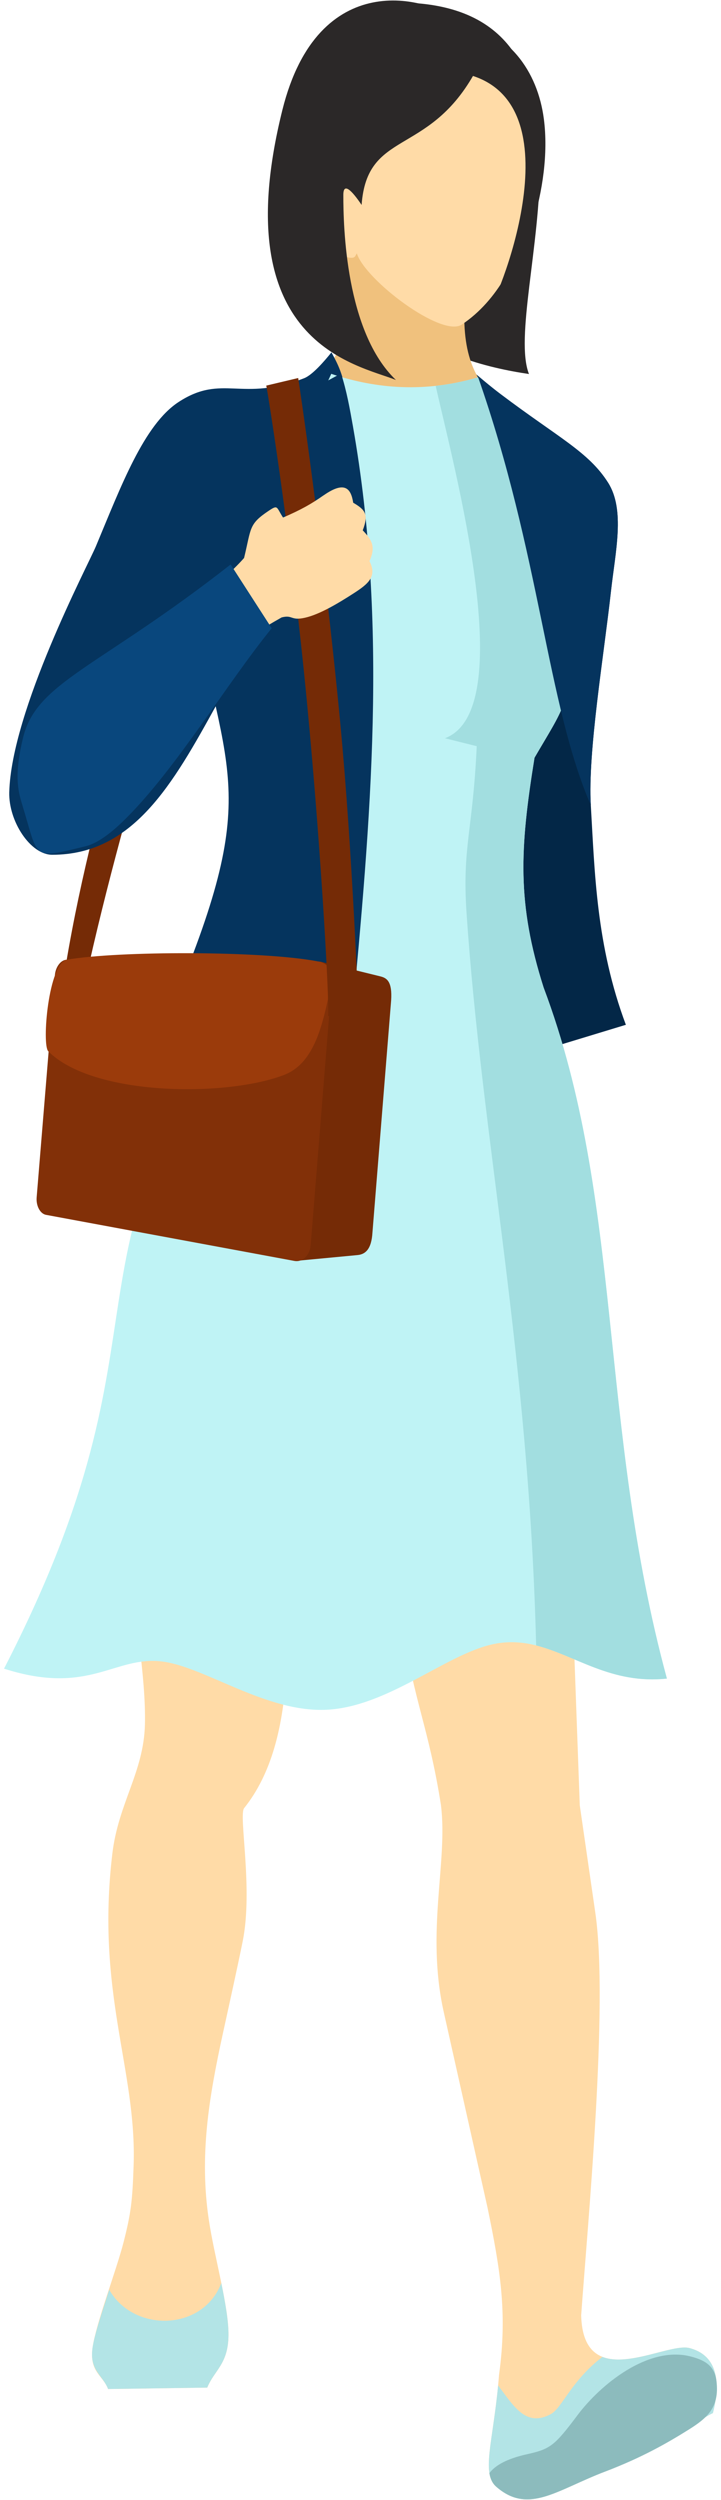
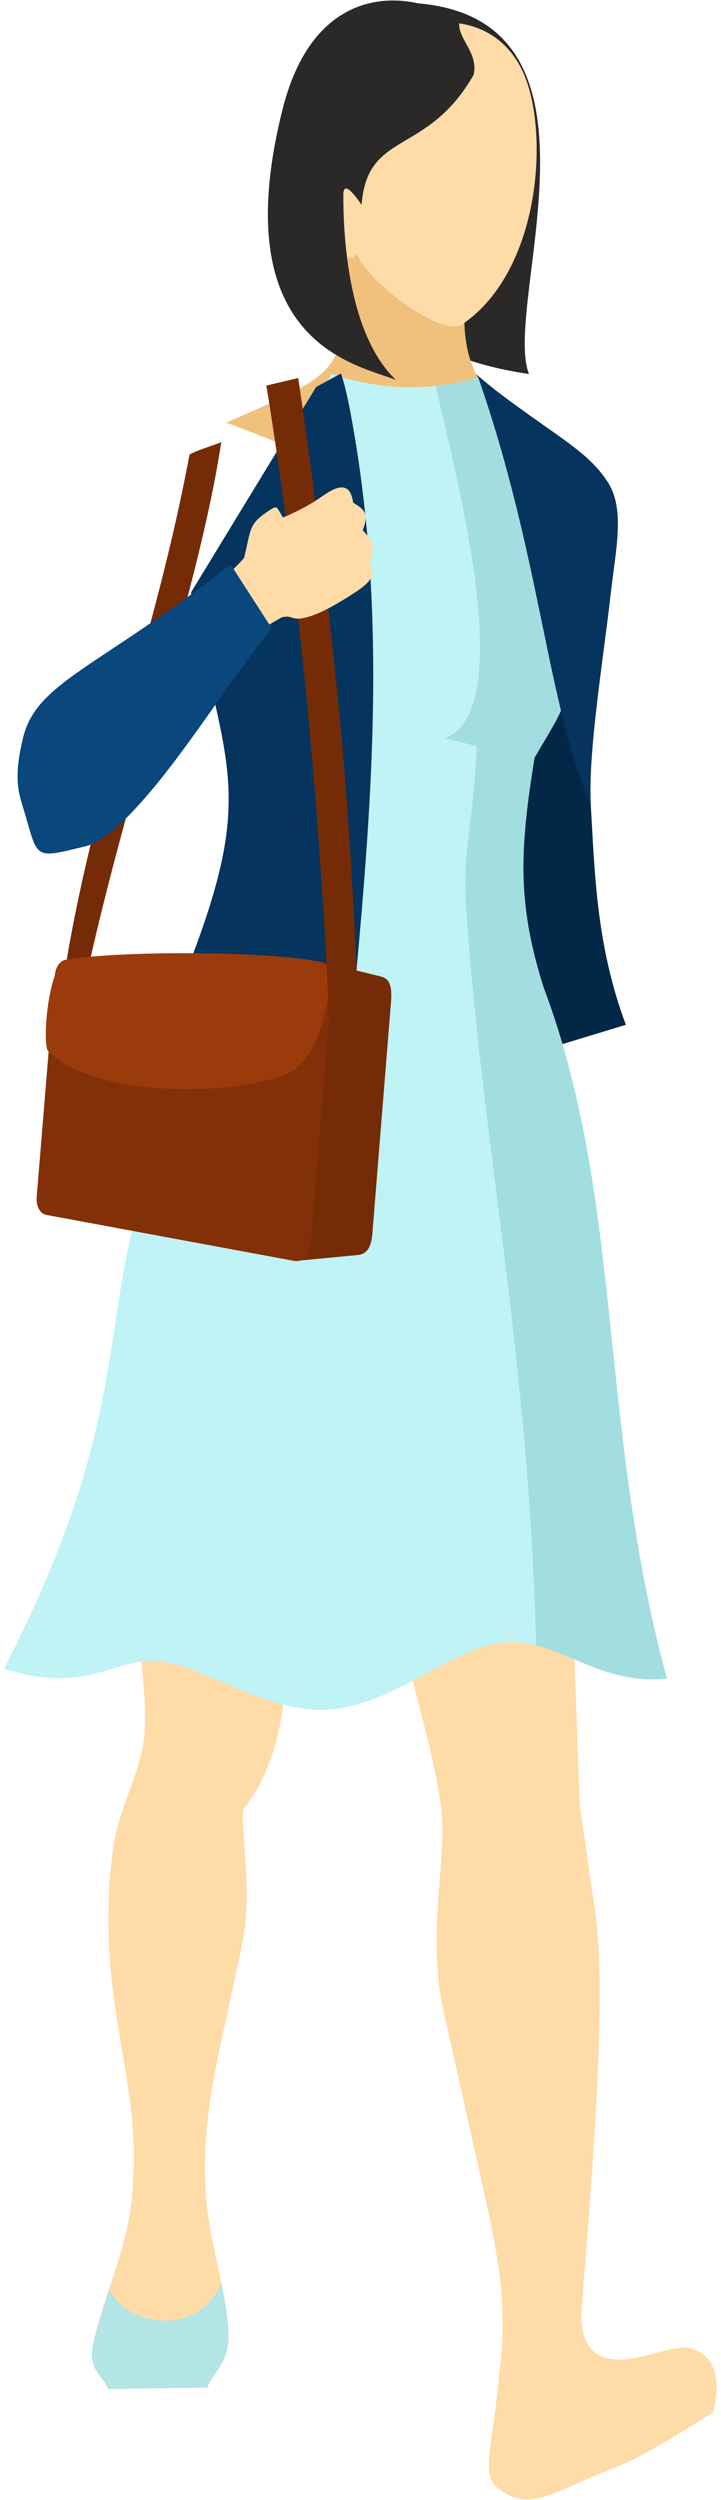
<svg xmlns="http://www.w3.org/2000/svg" id="_レイヤー_1" data-name="レイヤー 1" viewBox="0 0 30 104">
  <defs>
    <style>
      .cls-1 {
        fill: #2b2828;
      }

      .cls-1, .cls-2, .cls-3, .cls-4, .cls-5, .cls-6, .cls-7, .cls-8, .cls-9, .cls-10, .cls-11, .cls-12, .cls-13 {
        fill-rule: evenodd;
      }

      .cls-2 {
        fill: #9b3b0b;
      }

      .cls-3 {
        fill: #a2dee0;
      }

      .cls-4 {
        fill: #09477d;
      }

      .cls-5 {
        fill: #bff3f5;
      }

      .cls-6 {
        fill: #752b06;
      }

      .cls-7 {
        fill: #823008;
      }

      .cls-8 {
        fill: #8cbbbd;
      }

      .cls-9 {
        fill: #b3e4e6;
      }

      .cls-10 {
        fill: #f0c17d;
      }

      .cls-11 {
        fill: #ffdba7;
      }

      .cls-12 {
        fill: #032747;
      }

      .cls-13 {
        fill: #05345e;
      }
    </style>
  </defs>
  <path class="cls-12" d="m26.042,42.633l-4.066,1.237-7.309-.766,3.419-28.88c1.109.753,1.81,1.468,2.746,2.174,2.404,1.814,3.66,2.402,4.47,3.683.716,1.131.303,2.866.12,4.514-.297,2.679-.969,6.702-.839,8.902.164,2.782.222,5.833,1.459,9.136Z" />
  <path class="cls-1" d="m16.7.106c9.476.128,4.148,12.492,5.31,15.454-3.456-.509-10.239-2.472-6.869-12.504.048-.145,1.56-2.95,1.56-2.95Z" />
  <path class="cls-10" d="m19.42,11.366l.057-.284c-.854,6.225,1.895,4.494,3.802,10.212.113.34-.397,5.616-.397,5.616l-4.596.454s-3.006-7.035-3.062-7.318c-.057-.284-5.815-2.468-5.815-2.468,3.173-1.352,4.089-1.859,4.564-2.81.404-.808.308-2.122.513-5.048l4.935,1.646Z" />
  <path class="cls-6" d="m7.885,18.917c-1.481,7.89-3.865,13.576-5.143,21.208l-.066.501.958.015.067-.501c1.865-8.276,4.523-15.401,5.507-21.747-.174.085-1.137.378-1.323.524Z" />
  <path class="cls-11" d="m5.264,64.32c.314,2.672.816,5.448.766,7.426-.05,1.978-1.105,3.269-1.355,5.364-.694,5.814,1.016,8.98.885,12.966-.05,1.486-.107,1.978-.413,3.183-.306,1.204-1.162,3.416-1.297,4.42-.134,1.004.433,1.14.648,1.709,1.376-.019,2.751-.039,4.126-.059.295-.727.874-.972.884-2.181.011-1.209-.599-3.29-.824-4.833-.385-2.624-.007-4.99.593-7.733.248-1.132.606-2.753.821-3.818.441-2.191-.177-5.246.059-5.541,2.318-2.9,1.695-7.64,1.886-11.139,0,0-6.895.354-6.777.235Z" />
  <path class="cls-9" d="m4.545,95.258c-.309.948-.619,1.888-.696,2.42-.134.937.433,1.14.648,1.709,1.376-.019,2.751-.039,4.126-.059.295-.727.874-.972.884-2.181.005-.576-.131-1.35-.299-2.168-.767,2.017-3.651,2.064-4.663.278Z" />
  <path class="cls-11" d="m18.348,75.105c.294,2.358-.636,5.24.117,8.605l1.821,8.135c.525,2.551.834,4.37.478,6.953-.205,2.685-.777,4.076-.114,4.654,1.341,1.172,2.522.129,4.552-.64,2.034-.771,3.857-2.155,4.462-2.424.427-1.696-.075-2.47-.972-2.705-1.023-.269-4.424,1.941-4.51-1.361.275-3.851,1.143-12.918.59-16.738l-.648-4.479-.412-11.375c-2.8-3.477-2.894-2.258-7.603-1.473.208,1.953.433,3.742.674,5.478.414,2.988,1.055,4.113,1.566,7.37Z" />
-   <path class="cls-9" d="m20.726,99.239c-.228,2.397-.702,3.668-.076,4.214,1.341,1.172,2.522.129,4.552-.64,2.034-.771,3.857-2.155,4.462-2.424.427-1.696-.075-2.47-.972-2.705-.702-.185-2.524.799-3.626.366-1.303,1-1.684,2.132-2.145,2.38-1.04.558-1.533-.316-2.194-1.191Z" />
-   <path class="cls-8" d="m20.363,102.888c.039.239.127.426.286.564,1.341,1.172,2.522.129,4.552-.64,1.505-.57,2.571-1.183,3.437-1.724.766-.48,1.305-.917,1.175-2.023-.074-.636-.47-.873-1.063-1.029-1.784-.468-3.777,1.181-4.716,2.433-.957,1.277-1.133,1.415-2.098,1.629-.828.184-1.324.454-1.573.789Z" />
  <path class="cls-11" d="m22.002,3.652c.812,2.79.204,7.851-2.786,9.851-.832.556-4.005-1.837-4.371-2.963-.092.172-.08.237-.514.139-.433-.099-.464-.939-.594-1.213-.129-.273-.128-.572-.292-.975-.214-.525-.357-1.32.029-1.464.187-.07.353-.054.501.016-.563-2.256-.421-4.214,2.434-5.608,2.003-.979,4.75-.68,5.592,2.217Z" />
-   <path class="cls-1" d="m18.715,2.971c5.417.463,2.355,8.662,1.673,9.843,1.311-1.506,2.611-5.006,2.242-7.861-.259-1.996-1.464-3.692-3.688-4.109l-.624,1.135.397.993Z" />
  <path class="cls-1" d="m19.707,3.113c-1.934,3.396-4.435,2.293-4.661,5.413-.407-.605-.759-.955-.76-.421-.003,1.341.099,5.706,2.188,7.703-1.595-.642-7.149-1.49-4.724-11.235C13.235-1.39,17.83-.162,19.114.922c-.095.68.811,1.272.593,2.191Z" />
-   <path class="cls-13" d="m14.536,17.216c-.188-1.556-.439-1.986-.744-2.558-.299.372-.792.942-1.136,1.076-2.607,1.015-3.398-.2-5.223.989-1.447.944-2.397,3.504-3.441,5.999-.338.807-3.522,6.838-3.607,10.242-.029,1.204.88,2.596,1.788,2.596,3.368,0,5.021-2.942,6.837-6.241,1.294-2.351,2.697-4.886,3.713-6.666l1.813-5.438Z" />
  <path class="cls-5" d="m11.084,40.12C1.706,52.96,7.736,54.701.167,69.419c3.56,1.142,4.606-.556,6.601-.295,1.78.233,4.324,2.134,6.837,2.004,2.513-.13,4.892-2.256,6.837-2.711,2.56-.6,4.175,1.75,7.308,1.415-2.865-10.564-1.791-19.876-5.13-28.748-1.115-3.507-.992-5.77-.379-9.561,1.175-2.02,1.606-2.445,1.229-4.244-.588-2.799-1.454-7.457-3.58-11.58-2.43.712-4.51.39-6.107-.147l-3.742,8.222c-.747,6.549,1.389,12.438,1.044,16.347Z" />
  <path class="cls-3" d="m22.309,68.453c1.646.414,3.131,1.626,5.44,1.379-2.865-10.564-1.791-19.876-5.13-28.748-1.115-3.507-.992-5.77-.379-9.561,1.175-2.02,1.606-2.445,1.229-4.244-.588-2.799-1.454-7.457-3.58-11.58-.609.179-1.197.292-1.761.354.782,3.482,3.5,13.491.385,14.659l1.323.331c-.159,3.51-.607,4.181-.425,6.911.633,9.46,2.597,18.422,2.897,30.499Z" />
  <path class="cls-13" d="m19.87,15.622c.31.261.62.52.962.777,2.404,1.814,3.66,2.402,4.47,3.683.716,1.131.303,2.866.12,4.514-.297,2.679-.969,6.702-.839,8.902-1.833-4.224-2.092-10.413-4.713-17.876Z" />
  <path class="cls-13" d="m14.189,15.536c.234.713.368,1.475.498,2.208,1.46,8.299.746,16.301-.061,24.829l-7.738-.066c4.074-9.537,2.567-9.91,1.058-17.859l5.209-8.55,1.034-.561Z" />
  <g>
    <path class="cls-6" d="m13.305,39.999l2.518.619c.275.067.503.214.452,1l-.787,9.773c-.067.678-.368.8-.623.823l-2.498.236.938-12.452Z" />
    <path class="cls-7" d="m2.787,39.926c1.525.012,3.13.023,4.816.035,1.782.013,3.663.026,5.651.041.342.002.595.352.56.775-.147,1.835-.296,3.673-.443,5.508-.147,1.837-.296,3.677-.444,5.515-.034.425-.339.72-.677.657-1.963-.364-3.821-.709-5.579-1.035-1.666-.309-3.25-.603-4.755-.882-.244-.045-.42-.371-.391-.727.127-1.541.254-3.084.38-4.625.126-1.539.253-3.08.379-4.62.029-.353.255-.644.502-.642Z" />
    <path class="cls-2" d="m2.788,39.926c2.093-.371,8.152-.378,10.466.075.337.066.651.361.561.776-.339,1.56-.618,3.41-1.993,3.941-2.393.924-7.947.895-9.815-.985-.272-.273.005-3.669.781-3.807Z" />
  </g>
  <path class="cls-6" d="m11.078,16.042c.025.034.934,5.683,1.571,11.926.667,6.532,1.063,13.688,1.005,14.301l1.254.09c.023-.258-.252-7.03-.745-12.227-.72-7.571-1.751-14.397-1.755-14.406l-1.33.316Z" />
  <g>
    <path class="cls-11" d="m13.461,20.608c-.5.352-.92.593-1.684.923-.281-.428-.2-.547-.588-.287-.847.565-.728.711-1.033,1.968,0,0-.723.854-2.166,1.915.5.633,1.724,2.077,1.724,2.077.807-.797,1.017-.96,2.004-1.518.468-.122.37.148.971.013.622-.139,1.418-.624,2.002-1,.629-.403,1.014-.714.682-1.355.276-.608.093-.89-.28-1.281.255-.673.102-.856-.397-1.149-.091-.588-.346-.927-1.233-.305Z" />
    <path class="cls-4" d="m9.596,23.483l1.709,2.652c-1.946,2.41-3.94,5.788-6.06,7.908-.588.589-1.174,1.04-1.691,1.165-2.27.548-1.929.541-2.635-1.75-.189-.614-.323-1.273.042-2.773.565-2.323,3.148-2.901,8.635-7.202Z" />
  </g>
</svg>